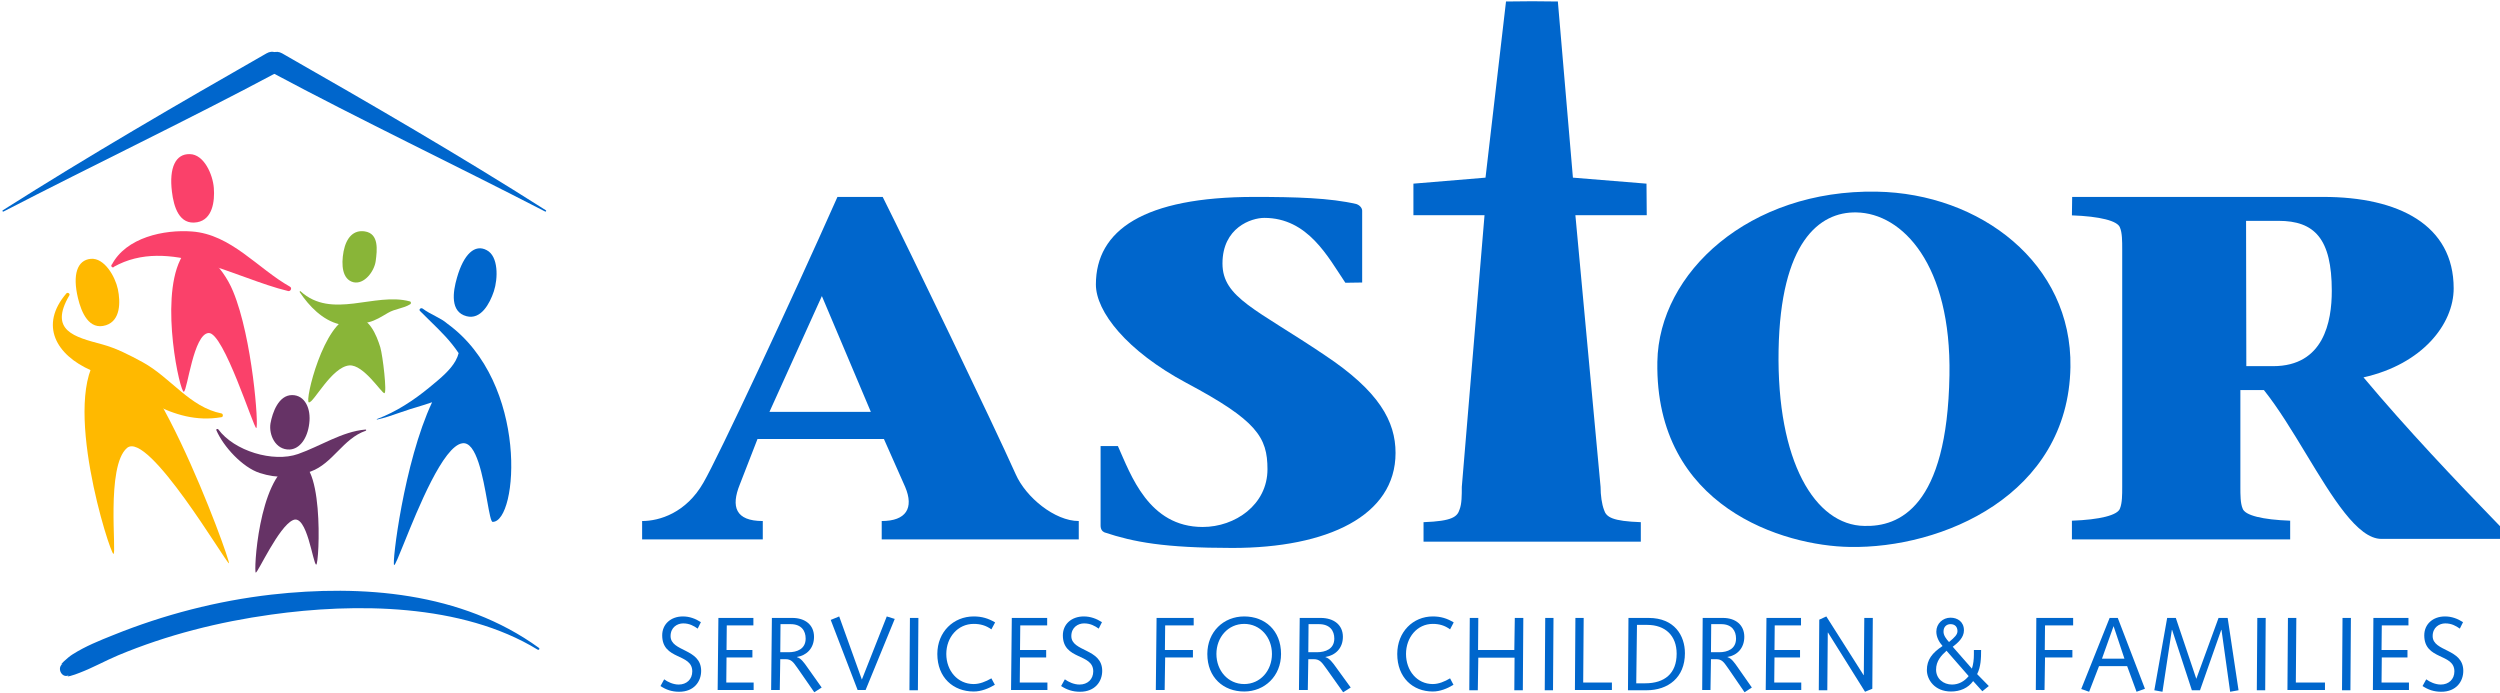
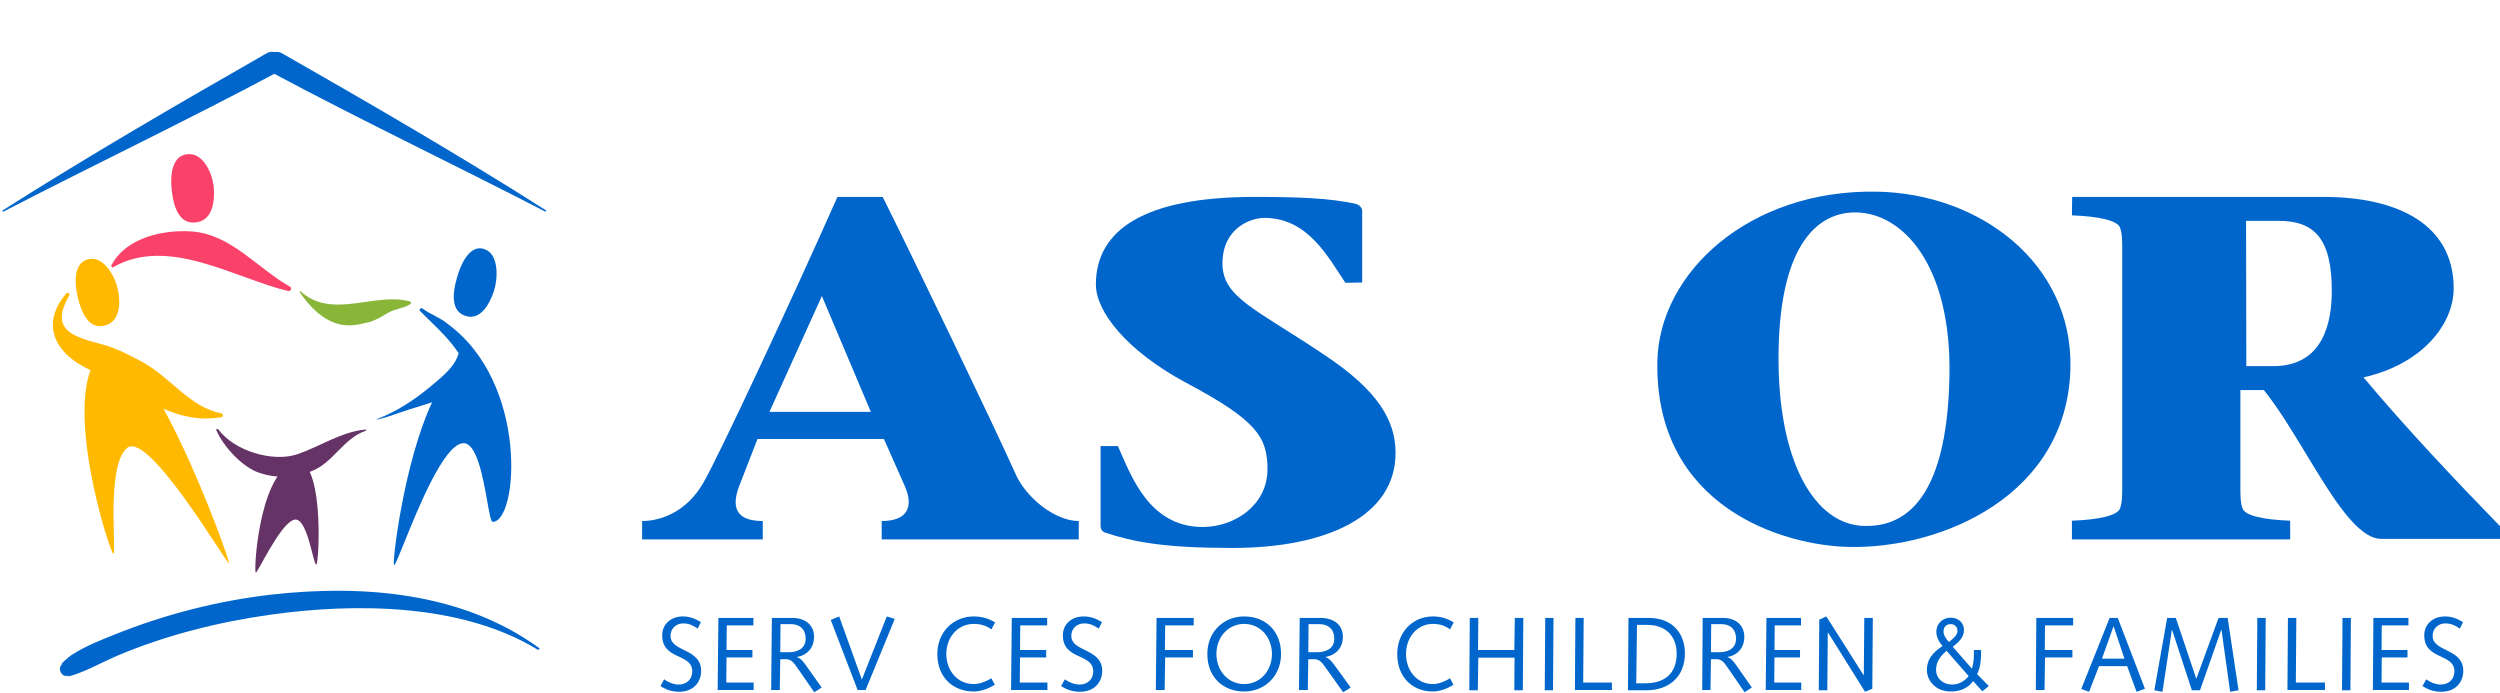
<svg xmlns="http://www.w3.org/2000/svg" width="292" height="81" viewBox="0 0 292 81" fill="none">
  <path d="M77.575 79.345C78.007 79.665 78.641 79.955 79.274 79.955C80.195 79.955 80.857 79.345 80.857 78.416C80.857 76.268 77.345 77.139 77.345 74.207C77.345 72.9 78.353 72 79.763 72C80.54 72 81.231 72.261 81.865 72.668L81.49 73.423C81.03 73.103 80.54 72.813 79.792 72.813C79.101 72.813 78.324 73.277 78.324 74.293C78.324 76.152 81.894 75.716 81.894 78.358C81.894 79.606 81.059 80.797 79.331 80.797C78.468 80.797 77.806 80.564 77.144 80.129L77.575 79.345Z" fill="#0066CC" />
  <path d="M83.909 72.174H87.996V73.045H84.887L84.859 75.919H87.881V76.79H84.859L84.83 79.722H88.025V80.593H83.822L83.909 72.174Z" fill="#0066CC" />
  <path fill-rule="evenodd" clip-rule="evenodd" d="M92.545 72.174H90.156L90.069 80.593H91.077L91.135 76.993H91.768C92.415 76.993 92.674 77.362 93.049 77.893C93.108 77.976 93.169 78.064 93.236 78.155L95.107 80.855L95.971 80.303L94.388 78.068C94.344 78.008 94.298 77.942 94.25 77.873C93.944 77.438 93.539 76.861 93.092 76.761V76.732C94.186 76.558 95.078 75.745 95.078 74.38C95.078 72.987 94.042 72.174 92.545 72.174ZM92.113 76.18H91.135L91.163 72.9H92.344C93.61 72.9 94.1 73.684 94.1 74.584C94.1 75.803 93.092 76.18 92.113 76.18Z" fill="#0066CC" />
  <path d="M97.029 72.406L98.018 72L100.666 79.374L103.575 72L104.506 72.29L101.102 80.594H100.171L97.029 72.406Z" fill="#0066CC" />
-   <path d="M106.28 72.174H107.269L107.211 80.623H106.222L106.28 72.174Z" fill="#0066CC" />
+   <path d="M106.28 72.174H107.269H106.222L106.28 72.174Z" fill="#0066CC" />
  <path d="M115.793 73.51C115.153 73.045 114.484 72.871 113.728 72.871C111.866 72.871 110.528 74.439 110.528 76.384C110.528 78.329 111.837 79.897 113.728 79.897C114.426 79.897 115.153 79.606 115.793 79.229L116.2 79.984C115.473 80.419 114.6 80.768 113.728 80.768C111.342 80.768 109.48 79.142 109.48 76.384C109.48 73.8 111.371 72 113.728 72C114.688 72 115.444 72.232 116.23 72.697L115.793 73.51Z" fill="#0066CC" />
  <path d="M118.178 72.174H122.309V73.045H119.167L119.138 75.919H122.193V76.79H119.138L119.109 79.722H122.338V80.593H118.091L118.178 72.174Z" fill="#0066CC" />
  <path d="M124.375 79.345C124.811 79.665 125.451 79.955 126.091 79.955C127.022 79.955 127.691 79.345 127.691 78.416C127.691 76.268 124.142 77.139 124.142 74.207C124.142 72.9 125.16 72 126.586 72C127.371 72 128.069 72.261 128.709 72.668L128.331 73.423C127.866 73.103 127.371 72.813 126.615 72.813C125.917 72.813 125.131 73.277 125.131 74.293C125.131 76.152 128.738 75.716 128.738 78.358C128.738 79.606 127.895 80.797 126.149 80.797C125.277 80.797 124.608 80.564 123.938 80.129L124.375 79.345Z" fill="#0066CC" />
  <path d="M135.088 72.174H139.423V73.045H136.091L136.062 75.919H139.335V76.79H136.091L136.032 80.593H135L135.088 72.174Z" fill="#0066CC" />
  <path fill-rule="evenodd" clip-rule="evenodd" d="M149.626 76.384C149.626 73.626 147.739 72 145.321 72C142.903 72 141.016 73.8 141.016 76.384C141.016 79.142 142.903 80.768 145.321 80.768C147.709 80.768 149.626 78.968 149.626 76.384ZM148.564 76.384C148.564 78.329 147.208 79.897 145.321 79.897C143.434 79.897 142.077 78.329 142.077 76.384C142.077 74.439 143.434 72.871 145.321 72.871C147.208 72.871 148.564 74.439 148.564 76.384Z" fill="#0066CC" />
  <path fill-rule="evenodd" clip-rule="evenodd" d="M154.255 72.174H151.807L151.719 80.593H152.751L152.81 76.993H153.458C154.121 76.993 154.387 77.362 154.771 77.893C154.831 77.976 154.894 78.064 154.962 78.155L156.879 80.855L157.764 80.303L156.142 78.068C156.097 78.008 156.05 77.942 156.001 77.873C155.687 77.438 155.273 76.861 154.815 76.761V76.732C155.935 76.558 156.85 75.745 156.85 74.38C156.85 72.987 155.788 72.174 154.255 72.174ZM153.812 76.18H152.81L152.839 72.9H154.048C155.346 72.9 155.847 73.684 155.847 74.584C155.847 75.803 154.815 76.18 153.812 76.18Z" fill="#0066CC" />
  <path d="M169.368 73.51C168.742 73.045 168.089 72.871 167.349 72.871C165.53 72.871 164.223 74.439 164.223 76.384C164.223 78.329 165.502 79.897 167.349 79.897C168.032 79.897 168.742 79.606 169.368 79.229L169.766 79.984C169.055 80.419 168.202 80.768 167.349 80.768C165.019 80.768 163.199 79.142 163.199 76.384C163.199 73.8 165.047 72 167.349 72C168.288 72 169.027 72.232 169.794 72.697L169.368 73.51Z" fill="#0066CC" />
  <path d="M171.67 72.174H172.665L172.637 75.919H176.872L176.929 72.174H177.924L177.867 80.623H176.872L176.901 76.819H172.665L172.608 80.623H171.613L171.67 72.174Z" fill="#0066CC" />
  <path d="M180.483 72.174H181.449L181.392 80.623H180.426L180.483 72.174Z" fill="#0066CC" />
  <path d="M183.95 80.623L184.007 72.174H184.974L184.917 79.722H188.271V80.593H183.95V80.623H183.95Z" fill="#0066CC" />
  <path fill-rule="evenodd" clip-rule="evenodd" d="M192.564 72.174H190.204L190.147 80.623H192.308C194.838 80.623 196.799 79.142 196.799 76.297C196.799 74.235 195.577 72.174 192.564 72.174ZM192.166 79.81H191.114L191.199 72.987H192.393C194.497 72.987 195.833 74.235 195.833 76.355C195.833 78.677 194.411 79.81 192.166 79.81Z" fill="#0066CC" />
  <path fill-rule="evenodd" clip-rule="evenodd" d="M201.234 72.174H198.874L198.817 80.593H199.784L199.841 76.993H200.466C201.105 76.993 201.361 77.362 201.731 77.893C201.789 77.976 201.85 78.064 201.916 78.155L203.764 80.855L204.616 80.303L203.053 78.068C203.01 78.008 202.965 77.942 202.917 77.873C202.615 77.438 202.215 76.861 201.774 76.761V76.732C202.854 76.558 203.735 75.745 203.735 74.38C203.735 72.987 202.712 72.174 201.234 72.174ZM200.807 76.18H199.841L199.869 72.9H201.035C202.285 72.9 202.769 73.684 202.769 74.584C202.769 75.803 201.774 76.18 200.807 76.18Z" fill="#0066CC" />
  <path d="M206.322 72.174H210.358V73.045H207.288L207.26 75.919H210.244V76.79H207.26L207.231 79.722H210.387V80.593H206.236L206.322 72.174Z" fill="#0066CC" />
  <path d="M212.49 72.377L213.315 72L217.664 78.852H217.692L217.749 72.174H218.744L218.687 80.448L217.835 80.797L213.514 73.887H213.485L213.429 80.623H212.434L212.49 72.377Z" fill="#0066CC" />
  <path fill-rule="evenodd" clip-rule="evenodd" d="M230.463 79.549C229.882 80.361 228.952 80.768 227.877 80.768C225.959 80.768 225.059 79.374 225.059 78.271C225.059 77.052 225.669 76.268 226.889 75.455C226.482 74.99 226.163 74.41 226.163 73.771C226.163 72.842 226.918 72.145 227.819 72.145C228.632 72.145 229.388 72.61 229.388 73.626C229.388 74.468 228.691 75.078 228.08 75.542L230.318 78.097C230.492 77.574 230.55 76.994 230.55 76.442V75.919H231.393C231.393 76.877 231.364 77.894 230.928 78.736L232.293 80.129L231.538 80.739L230.463 79.549ZM227.354 76.007C226.744 76.558 226.134 77.197 226.134 78.213C226.134 79.287 227.005 79.955 227.993 79.955C228.778 79.955 229.446 79.578 229.94 78.968L227.354 76.007ZM228.632 73.713C228.632 74.12 228.313 74.439 227.645 74.99C227.354 74.671 226.976 74.207 227.005 73.742C227.005 73.249 227.325 72.9 227.819 72.9C228.342 72.9 228.632 73.219 228.632 73.713Z" fill="#0066CC" />
  <path d="M237.842 72.174H242.143V73.045H238.859L238.83 75.919H242.055V76.79H238.859L238.801 80.593H237.784L237.842 72.174Z" fill="#0066CC" />
  <path fill-rule="evenodd" clip-rule="evenodd" d="M247.356 72.174H246.404L243.087 80.477L244.01 80.797L245.164 77.806H248.452L249.548 80.797L250.529 80.448L247.356 72.174ZM245.51 76.935L246.866 73.132L248.135 76.935H245.51Z" fill="#0066CC" />
  <path d="M253.125 72.174H254.135L256.529 79.287L259.125 72.174H260.192L261.462 80.623L260.481 80.797L259.471 73.568H259.442L256.962 80.623H256.01L253.702 73.568H253.673L252.577 80.797L251.625 80.623L253.125 72.174Z" fill="#0066CC" />
  <path d="M263.653 72.174H264.634L264.576 80.623H263.596L263.653 72.174Z" fill="#0066CC" />
  <path d="M267.173 80.623L267.231 72.174H268.211L268.154 79.722H271.557V80.593H267.173V80.623Z" fill="#0066CC" />
  <path d="M273.606 72.174H274.586L274.529 80.623H273.548L273.606 72.174Z" fill="#0066CC" />
  <path d="M277.212 72.174H281.308V73.045H278.193L278.164 75.919H281.193V76.79H278.193L278.164 79.722H281.366V80.593H277.154L277.212 72.174Z" fill="#0066CC" />
  <path d="M283.385 79.345C283.818 79.665 284.452 79.955 285.087 79.955C286.01 79.955 286.673 79.345 286.673 78.416C286.673 76.268 283.154 77.139 283.154 74.207C283.154 72.9 284.164 72 285.577 72C286.356 72 287.048 72.261 287.683 72.668L287.308 73.423C286.846 73.103 286.356 72.813 285.606 72.813C284.914 72.813 284.135 73.277 284.135 74.293C284.135 76.152 287.712 75.716 287.712 78.358C287.712 79.606 286.875 80.797 285.144 80.797C284.279 80.797 283.616 80.564 282.952 80.129L283.385 79.345Z" fill="#0066CC" />
-   <path d="M27.219 34.018C26.596 32.498 25.578 31.092 24.362 30.002C23.74 29.428 22.92 28.653 22.015 29.17C21.562 29.428 21.28 29.887 21.053 30.346C18.649 35.252 21.053 45.983 21.478 45.753C21.902 45.495 22.609 39.011 24.362 38.896C26.116 38.752 29.651 50.086 29.934 49.999C30.245 49.885 29.481 39.441 27.219 34.018" fill="#FA416A" />
  <path d="M22.176 18.002C20.525 17.944 19.729 19.564 20.083 22.399C20.289 24.106 20.908 26.334 23.03 25.958C24.829 25.64 25.094 23.499 24.976 21.965C24.858 20.374 23.826 18.03 22.176 18.002" fill="#FA416A" />
  <path d="M56.839 29.215C55.476 28.478 54.167 29.657 53.377 32.426C52.886 34.106 52.559 36.434 54.494 36.934C56.158 37.377 57.194 35.491 57.685 34.017C58.175 32.515 58.23 29.922 56.839 29.215" fill="#0066CC" />
  <path d="M62.935 75.664C53.895 69.116 42.258 68.267 31.706 69.45C25.374 70.177 19.157 71.784 13.225 74.179C11.627 74.815 9.973 75.482 8.49 76.422C7.891 76.786 6.722 77.907 7.349 77.513C6.551 77.998 7.264 79.332 8.062 78.847C7.463 79.211 8.661 78.847 9.317 78.574C10.829 77.998 12.283 77.18 13.795 76.543C19.527 74.148 25.574 72.632 31.677 71.784C41.431 70.42 53.923 70.45 62.793 75.876C62.964 75.967 63.078 75.755 62.935 75.664" fill="#0066CC" />
-   <path d="M42.613 27.028C44.295 27.284 44.047 29.242 43.882 30.491C43.716 31.711 42.53 33.272 41.261 32.96C39.993 32.619 39.827 31.001 40.131 29.355C40.462 27.681 41.344 26.83 42.613 27.028" fill="#89B538" />
-   <path d="M34.116 46.146C32.548 46.146 31.822 48.158 31.59 49.471C31.387 50.783 32.171 52.562 33.826 52.504C35.016 52.446 35.916 51.192 36.119 49.471C36.351 47.75 35.626 46.146 34.116 46.146" fill="#663366" />
  <path d="M29.877 66.883C29.616 66.912 30.168 55.975 34.058 54.108C37.948 52.242 37.31 66.008 36.932 65.95C36.555 65.892 35.858 59.942 34.203 60.758C32.548 61.517 30.139 66.854 29.877 66.883" fill="#663366" />
  <path d="M25.261 50.229C26.074 52.154 28.338 54.604 30.342 55.246C32.403 55.917 34.261 55.8 36.293 55.071C38.877 54.138 40.068 51.221 42.709 50.317C42.797 50.288 42.797 50.142 42.68 50.171C39.951 50.404 37.397 52.125 34.813 53.029C31.909 54.05 27.351 52.679 25.493 50.142C25.406 50.054 25.232 50.113 25.261 50.229" fill="#663366" />
-   <path d="M36.078 46.998C36.612 47.105 38.72 42.869 40.797 42.681C42.46 42.547 44.567 45.925 44.894 45.925C45.221 45.925 44.716 41.582 44.419 40.563C44.003 39.223 43.083 36.729 41.005 37.024C37.829 37.507 35.543 46.891 36.078 46.998" fill="#89B538" />
  <path d="M35.015 34.131C36.106 35.762 37.673 37.393 39.631 37.871C40.778 38.152 41.897 37.927 43.015 37.646C43.855 37.449 44.582 36.971 45.309 36.549C46.176 36.043 47.099 36.043 47.91 35.537C48.05 35.452 48.022 35.227 47.855 35.199C43.743 34.103 38.764 37.365 35.099 34.018C35.071 33.962 34.959 34.046 35.015 34.131" fill="#89B538" />
  <path d="M50.251 37.503C49.857 37.119 49.458 36.73 49.059 36.324C48.878 36.154 49.15 35.9 49.361 36.041C50.305 36.75 51.438 37.094 52.261 37.814C61.812 44.75 60.502 60.956 57.544 60.956C57.344 60.966 57.158 59.93 56.911 58.55C56.411 55.751 55.657 51.54 54.012 51.774C51.779 52.069 48.813 59.416 47.192 63.433C46.568 64.979 46.143 66.032 46.035 65.999C45.752 65.914 47.169 54.01 50.47 46.981C49.894 47.186 49.304 47.364 48.728 47.537C48.439 47.623 48.154 47.709 47.876 47.797C47.45 47.93 47.026 48.079 46.598 48.229C45.767 48.52 44.926 48.815 44.061 49C44.003 49 43.974 48.944 44.032 48.944C46.274 48.105 48.312 46.762 50.118 45.279C50.221 45.194 50.326 45.107 50.433 45.019C51.445 44.184 52.599 43.234 53.205 42.146C53.384 41.818 53.503 41.522 53.568 41.249C52.617 39.81 51.459 38.681 50.251 37.503Z" fill="#0066CC" />
  <path d="M10.603 30.232C9.021 30.377 8.445 32.061 9.107 34.819C9.51 36.503 10.401 38.623 12.386 37.984C14.084 37.432 14.084 35.284 13.767 33.774C13.451 32.293 12.185 30.087 10.603 30.232" fill="#FFB900" />
  <path d="M13.249 64.693C12.847 64.664 7.007 46.49 11.667 41.322C16.327 36.155 27.058 65.768 26.741 65.797C26.425 65.797 17.305 50.206 14.831 52.326C12.357 54.445 13.652 64.722 13.249 64.693" fill="#FFB900" />
  <path d="M7.755 34.268C4.562 37.984 6.547 41.468 10.661 43.268C15.781 45.503 19.952 49.742 25.878 48.726C26.08 48.697 26.08 48.348 25.878 48.29C22.167 47.565 19.952 44.11 16.673 42.31C15.119 41.468 13.623 40.684 11.926 40.219C8.676 39.348 5.684 38.623 8.1 34.5C8.215 34.326 7.928 34.094 7.755 34.268" fill="#FFB900" />
  <path d="M13.206 30.818C13.177 30.848 13.119 30.848 13.09 30.878C12.888 30.969 13.061 31.272 13.264 31.181C19.705 27.551 27.447 32.512 33.658 33.994C33.946 34.055 34.149 33.631 33.86 33.48C30.105 31.363 26.985 27.37 22.421 27.037C19.214 26.795 14.708 27.702 13.032 30.969C12.917 31.181 13.235 31.332 13.321 31.151C13.35 31.12 13.35 31.06 13.379 31.03C13.437 30.878 13.321 30.758 13.206 30.818" fill="#FA416A" />
  <path d="M0.404 24.712C11.041 19.214 21.852 14.061 32.432 8.418C33.874 7.641 32.577 5.395 31.135 6.23C20.757 12.161 10.436 18.148 0.317 24.568C0.231 24.626 0.317 24.741 0.404 24.712" fill="#0066CC" />
  <path d="M63.769 24.568C53.679 18.149 43.329 12.161 32.951 6.23C31.509 5.424 30.212 7.641 31.654 8.418C42.205 14.061 53.045 19.214 63.682 24.712C63.769 24.741 63.827 24.626 63.769 24.568" fill="#0066CC" />
  <path fill-rule="evenodd" clip-rule="evenodd" d="M86.407 56.595L88.486 51.249V51.277H103.243L105.727 56.881C106.767 59.34 105.843 60.856 102.984 60.856V63H126V60.856C123.199 60.856 119.82 58.082 118.636 55.395C115.95 49.39 106.16 29.119 103.099 23H97.814C92.327 35.352 83.866 53.45 82.162 56.367C80.14 59.912 77.022 60.856 75 60.856V63H89.093V60.856C85.887 60.856 85.368 59.169 86.407 56.595ZM95.995 34.58L101.713 48.104H89.873L95.995 34.58Z" fill="#0066CC" />
  <path d="M157.138 33.027C155.116 30.03 152.777 25.449 147.666 25.449C146.164 25.449 142.785 26.573 142.785 30.779C142.785 34.784 146.771 36.11 154.712 41.469C161.094 45.704 163 49.219 163 52.907C163 60.254 155.03 64 143.941 64C135.97 64 132.389 63.309 129.011 62.185C128.751 62.07 128.549 61.839 128.549 61.378V52.1H130.57C132.072 55.443 134.151 61.551 140.475 61.551C144.258 61.551 148.041 58.958 148.041 54.809C148.041 51.063 146.8 49.104 138.569 44.724C131.581 40.979 128 36.398 128 33.228C128 26.89 133.602 23 146.511 23C151.333 23 155.376 23.115 158.437 23.836C158.899 24.008 159.101 24.354 159.101 24.613V32.998L157.138 33.027" fill="#0066CC" />
-   <path d="M192.34 25.133H184.005L186.947 56.87C186.947 57.834 187.091 58.886 187.351 59.558C187.61 60.406 188.331 60.873 191.648 60.99V63.27H166.269V60.99C169.643 60.873 170.22 60.347 170.48 59.5C170.739 58.857 170.739 57.834 170.739 56.87L173.393 25.133H165.087V21.45L173.508 20.749L175.902 0.175L178.958 0.146L181.958 0.175L183.717 20.749L192.311 21.45L192.34 25.133" fill="#0066CC" />
  <path fill-rule="evenodd" clip-rule="evenodd" d="M219.188 22.385C204.336 22.122 193.752 31.825 193.579 42.258C193.291 59.295 208.402 63.766 216.045 63.883C226.802 64.088 241.567 57.863 241.827 42.871C242.029 30.773 231.301 22.59 219.188 22.385ZM216.823 24.811C222.216 24.899 227.926 30.919 227.696 43.836C227.436 59.295 221.784 61.545 217.746 61.428C212.007 61.341 207.508 53.918 207.739 40.884C207.97 28.318 212.469 24.723 216.823 24.811Z" fill="#0066CC" />
  <path fill-rule="evenodd" clip-rule="evenodd" d="M271.369 23H242.029L242 25.154C245.27 25.271 247.353 25.795 247.613 26.581C247.874 27.192 247.874 28.182 247.874 29.084V56.886C247.874 57.789 247.874 58.75 247.613 59.39C247.353 60.176 245.27 60.7 242 60.817V63H267.492V60.817C264.28 60.7 262.197 60.205 261.936 59.39C261.676 58.779 261.676 57.789 261.676 56.886V45.562H264.425C266.116 47.676 267.769 50.407 269.384 53.075C272.439 58.121 275.358 62.942 278.14 62.942H292V61.457C286.705 56.013 281.091 50.074 276.057 44.077C282.943 42.534 286.589 37.847 286.589 33.684C286.589 26.261 280.137 23 271.369 23ZM265.495 42.767H262.37L262.341 25.795H266.132C270.328 25.795 272.353 27.862 272.353 33.975C272.353 37.556 271.427 42.767 265.495 42.767Z" fill="#0066CC" />
</svg>